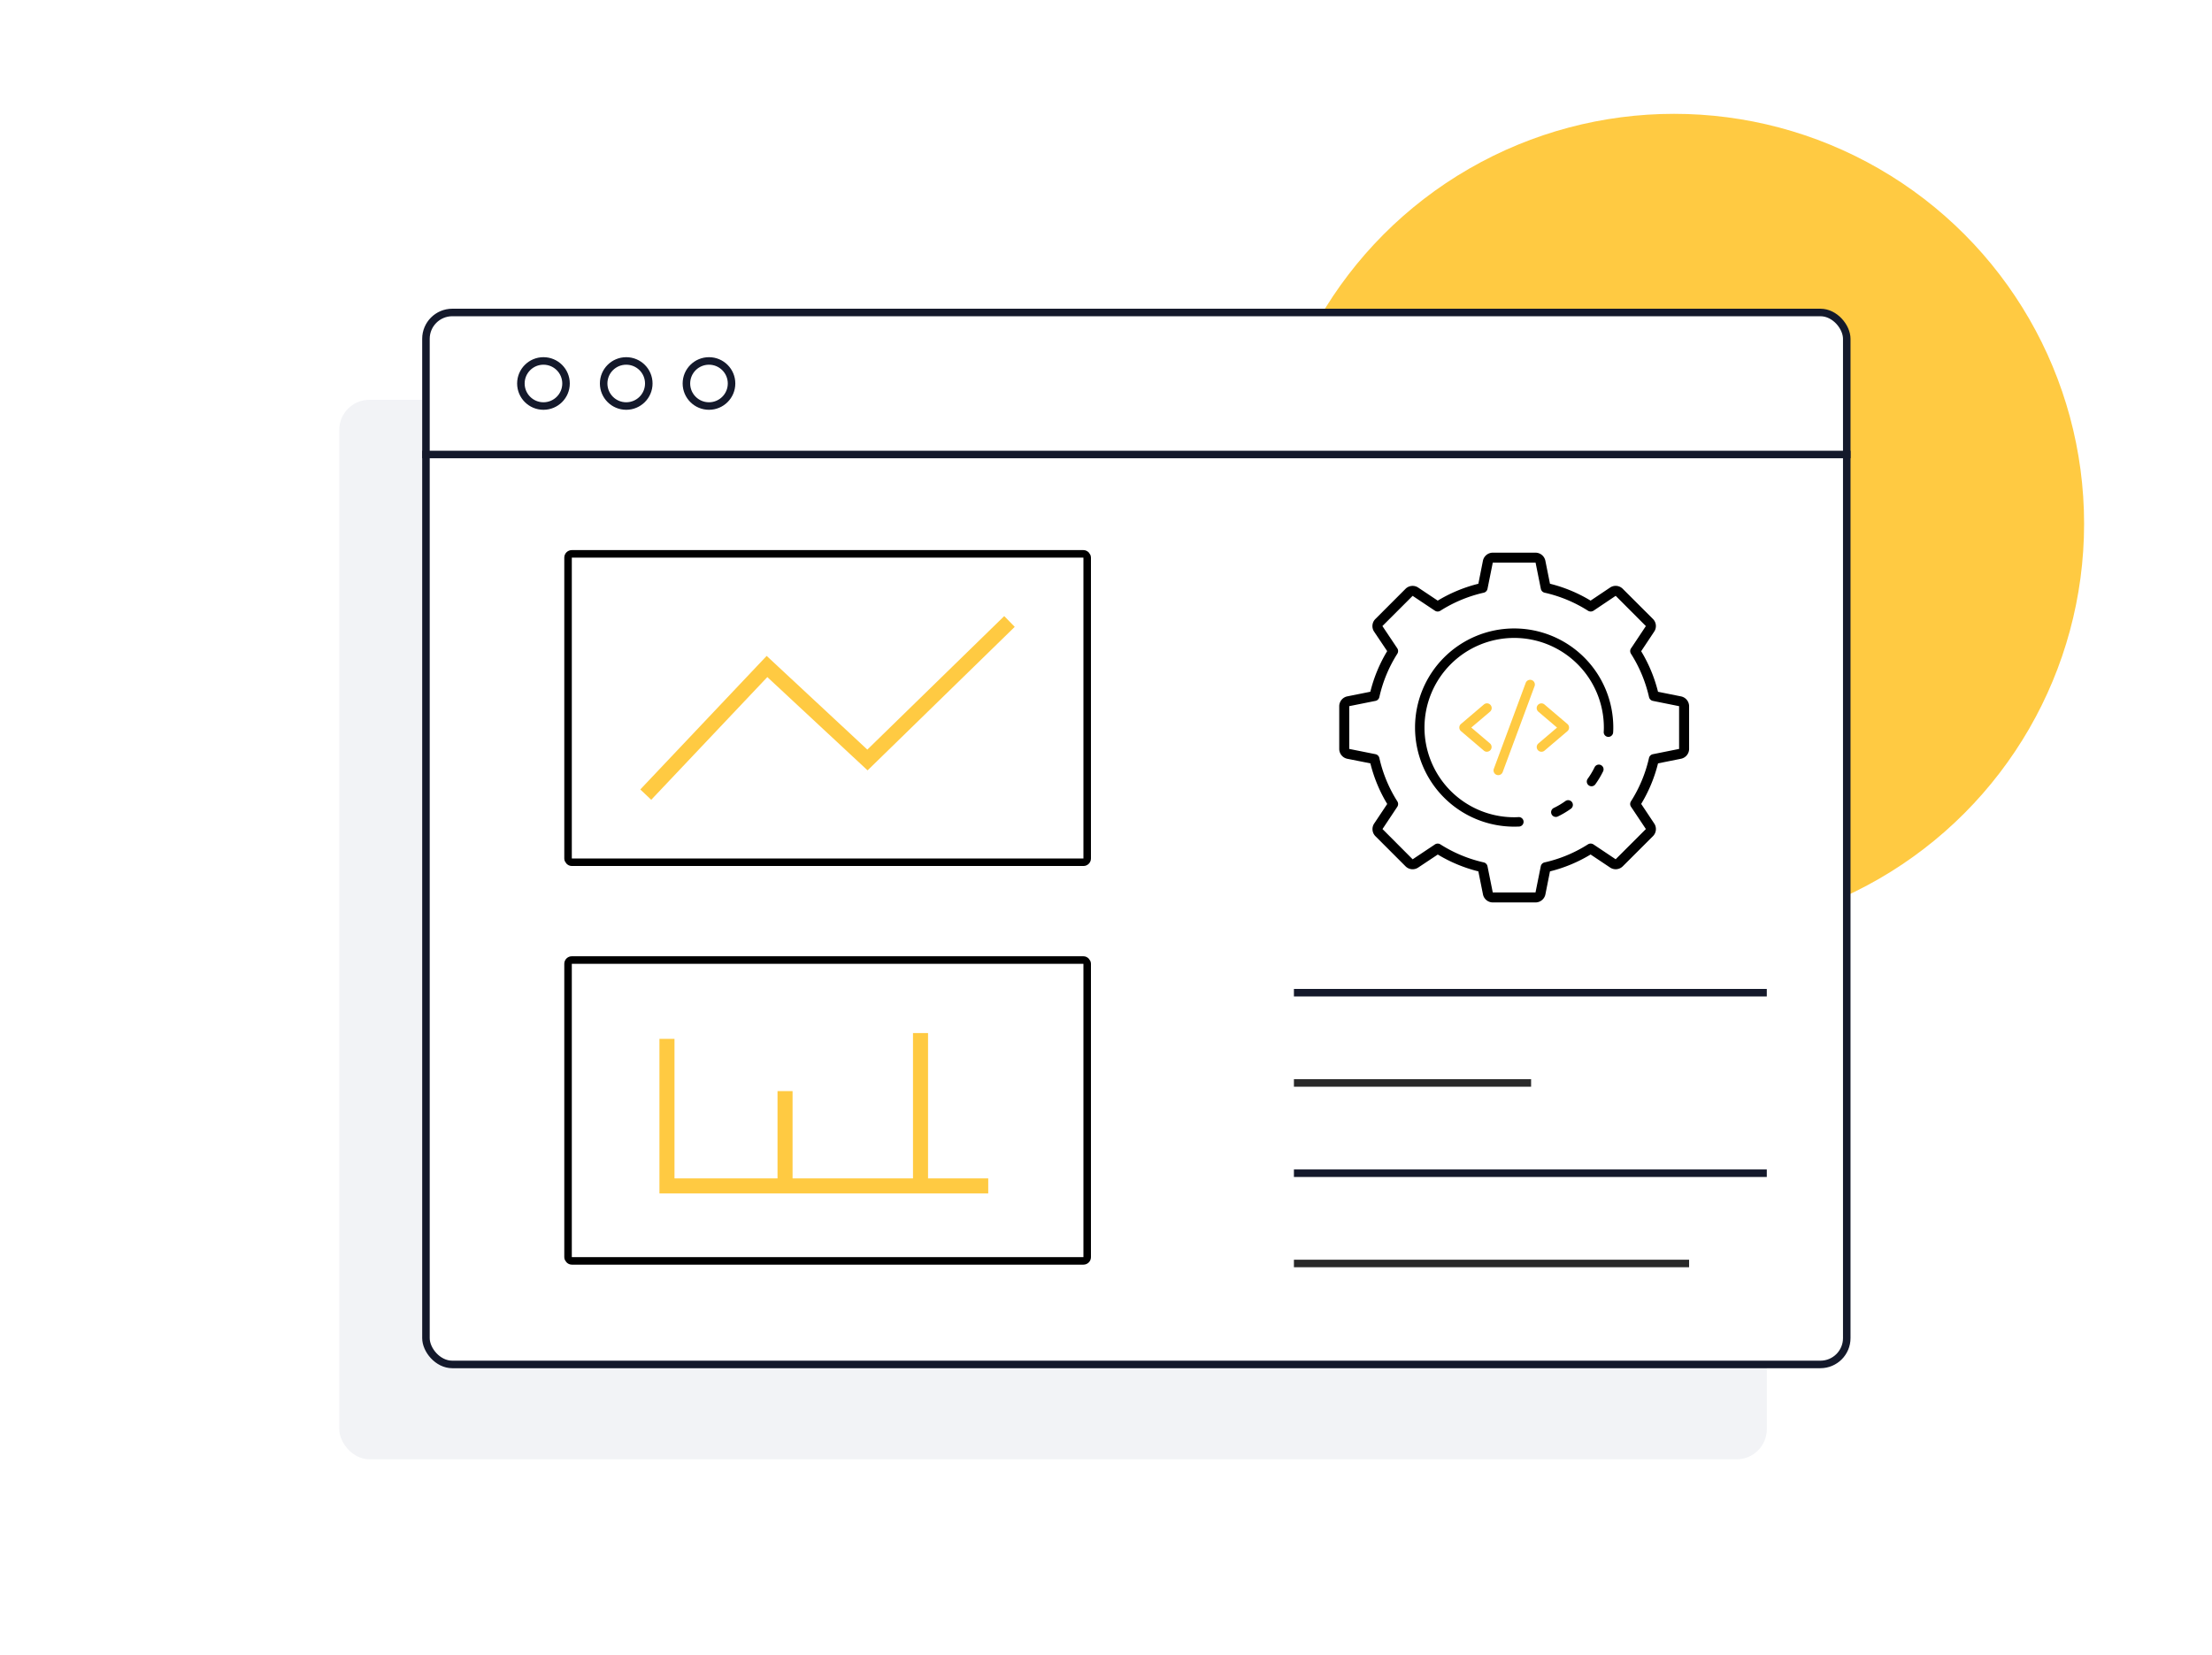
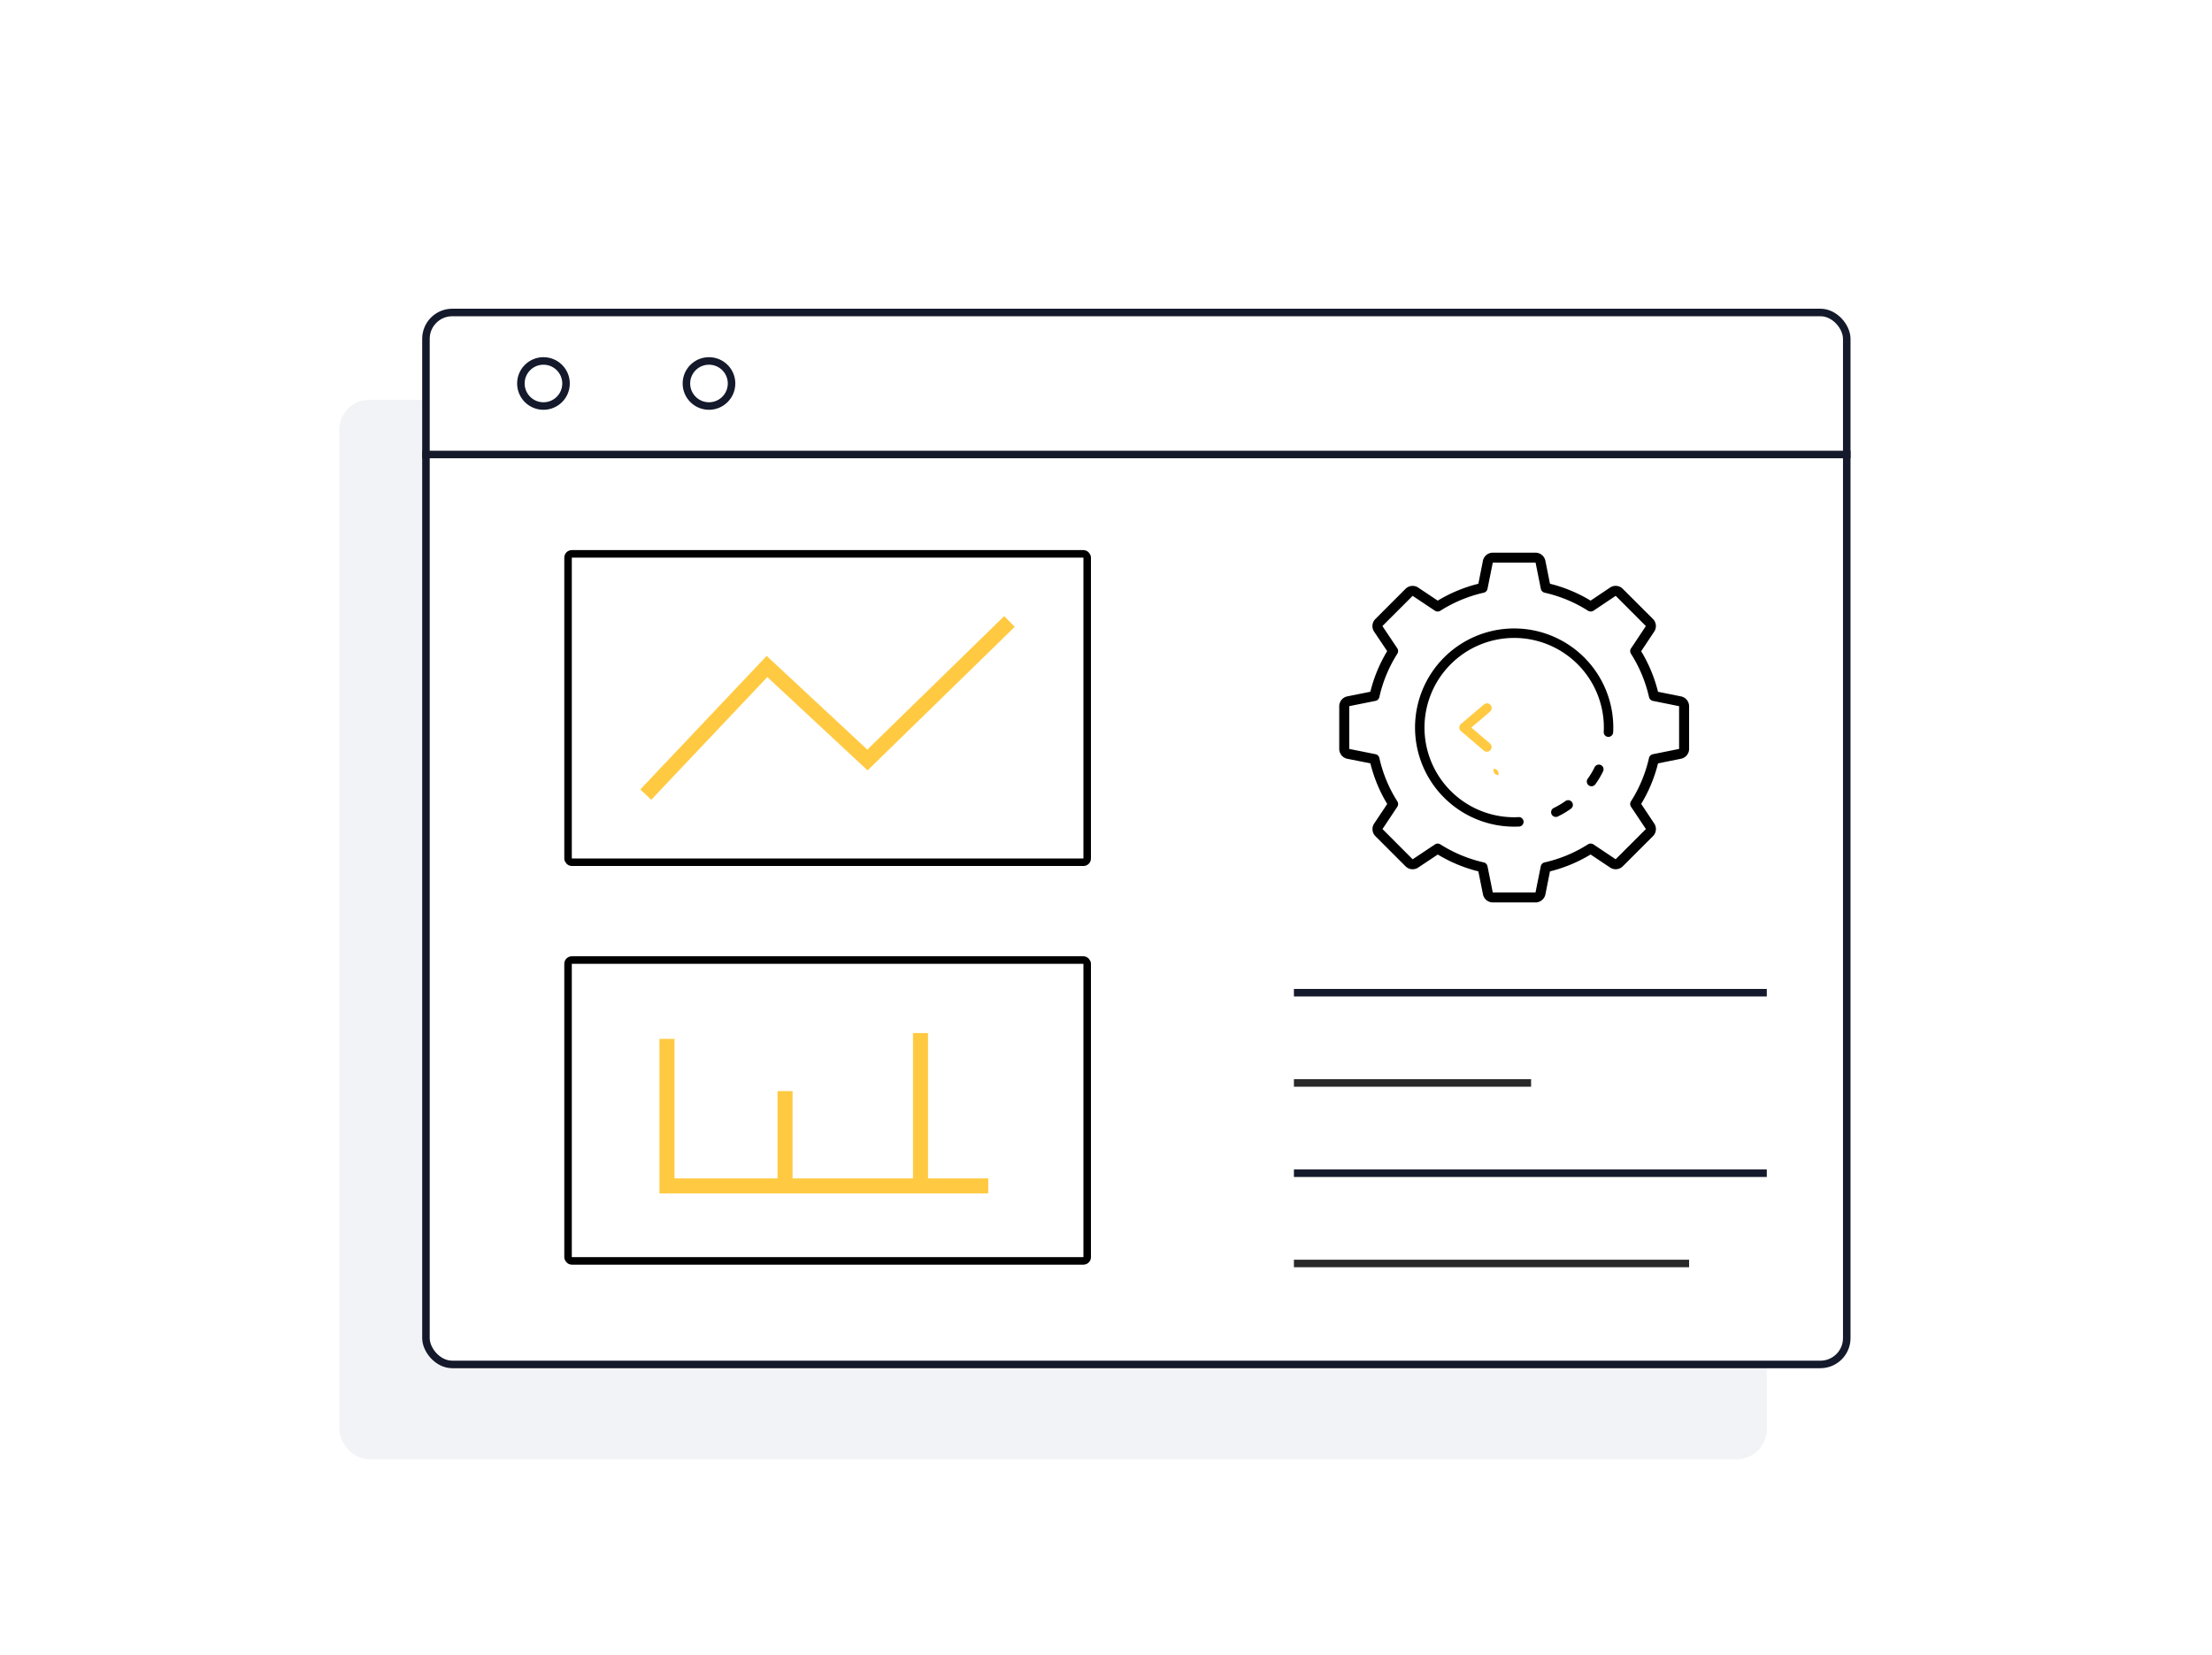
<svg xmlns="http://www.w3.org/2000/svg" width="294" height="220" viewBox="0 0 294 220">
  <g id="Group_1520" data-name="Group 1520" transform="translate(5266 1038.134)">
-     <rect id="Rectangle_637" data-name="Rectangle 637" width="294" height="220" transform="translate(-5266 -1038.134)" fill="#fff" />
    <rect id="Rectangle_638" data-name="Rectangle 638" width="189.735" height="140.857" rx="4" transform="translate(-5220.907 -984.979)" fill="#e9eaf0" opacity="0.58" />
-     <circle id="Ellipse_562" data-name="Ellipse 562" cx="54.5" cy="54.5" r="54.5" transform="translate(-5098 -1023)" fill="#ffca42" />
    <rect id="Rectangle_639" data-name="Rectangle 639" width="188.841" height="139.857" rx="3.5" transform="translate(-5209.386 -996.591)" fill="#fff" stroke="#14192b" stroke-width="1" />
    <line id="Line_1118" data-name="Line 1118" x2="189.841" transform="translate(-5209.886 -977.709)" fill="none" stroke="#14192b" stroke-width="1" />
    <ellipse id="Ellipse_529" data-name="Ellipse 529" cx="3" cy="2.997" rx="3" ry="2.997" transform="translate(-5196.768 -990.147)" fill="#fff" stroke="#14192b" stroke-width="1" />
-     <ellipse id="Ellipse_530" data-name="Ellipse 530" cx="3" cy="2.997" rx="3" ry="2.997" transform="translate(-5185.768 -990.147)" fill="#fff" stroke="#14192b" stroke-width="1" />
    <ellipse id="Ellipse_531" data-name="Ellipse 531" cx="3" cy="2.997" rx="3" ry="2.997" transform="translate(-5174.768 -990.147)" fill="#fff" stroke="#14192b" stroke-width="1" />
    <line id="Line_1143" data-name="Line 1143" x2="62.85" transform="translate(-5094.023 -906.157)" fill="none" stroke="#14192b" stroke-width="1" />
    <line id="Line_1143-2" data-name="Line 1143" x2="31.523" transform="translate(-5094.023 -894.157)" fill="none" stroke="#292929" stroke-width="1" />
    <line id="Line_1143-3" data-name="Line 1143" x2="62.85" transform="translate(-5094.023 -882.157)" fill="none" stroke="#14192b" stroke-width="1" />
    <line id="Line_1143-4" data-name="Line 1143" x2="52.523" transform="translate(-5094.023 -870.157)" fill="none" stroke="#292929" stroke-width="1" />
    <g id="Rectangle_675" data-name="Rectangle 675" transform="translate(-5191 -965)" fill="none" stroke="#000" stroke-width="1">
      <rect width="70" height="42" rx="1" stroke="none" />
      <rect x="0.5" y="0.5" width="69" height="41" rx="0.5" fill="none" />
    </g>
    <g id="Rectangle_676" data-name="Rectangle 676" transform="translate(-5191 -911)" fill="none" stroke="#000" stroke-width="1">
      <rect width="70" height="41" rx="1" stroke="none" />
      <rect x="0.5" y="0.5" width="69" height="40" rx="0.5" fill="none" />
    </g>
    <path id="Path_4647" data-name="Path 4647" d="M-5390.6-1020.98l16.113-17.035,13.352,12.431,18.877-18.416" transform="translate(210.429 88.49)" fill="none" stroke="#ffca42" stroke-width="2" />
    <g id="Group_1516" data-name="Group 1516" transform="translate(214.259 6.093)">
      <path id="Path_4648" data-name="Path 4648" d="M-5388.6-1018.2v19.551h42.7" transform="translate(-3.011 112.088)" fill="none" stroke="#ffca42" stroke-width="2" />
      <line id="Line_1174" data-name="Line 1174" y2="12.862" transform="translate(-5375.918 -899.166)" fill="none" stroke="#ffca42" stroke-width="2" />
      <line id="Line_1175" data-name="Line 1175" y2="20.58" transform="translate(-5357.912 -906.883)" fill="none" stroke="#ffca42" stroke-width="2" />
    </g>
    <g id="Group_1519" data-name="Group 1519" transform="translate(-107 -158.657)">
      <g id="setting" transform="translate(-4981 -806)">
        <path id="Path_4653" data-name="Path 4653" d="M28.093,48.5H22.407a1.341,1.341,0,0,1-1.3-1.055l-.616-3.074a19.581,19.581,0,0,1-5.393-2.24l-2.607,1.733a1.329,1.329,0,0,1-1.667-.155L6.8,39.683A1.333,1.333,0,0,1,6.65,38l1.727-2.591a19.4,19.4,0,0,1-2.238-5.4L3.063,29.4A1.343,1.343,0,0,1,2,28.093V22.407a1.341,1.341,0,0,1,1.055-1.3l3.08-.618a19.418,19.418,0,0,1,2.237-5.4L6.635,12.5a1.329,1.329,0,0,1,.155-1.669L10.817,6.8A1.333,1.333,0,0,1,12.5,6.645l2.591,1.73a19.57,19.57,0,0,1,5.4-2.243L21.1,3.063A1.343,1.343,0,0,1,22.407,2h5.686a1.341,1.341,0,0,1,1.3,1.055l.616,3.074a19.452,19.452,0,0,1,5.4,2.245L38,6.636a1.329,1.329,0,0,1,1.669.155L43.7,10.817a1.329,1.329,0,0,1,.157,1.685l-1.727,2.6a19.549,19.549,0,0,1,2.24,5.392l3.063.614a1.343,1.343,0,0,1,1.068,1.3v5.686a1.341,1.341,0,0,1-1.055,1.3l-3.074.616a19.549,19.549,0,0,1-2.24,5.392l1.734,2.607a1.329,1.329,0,0,1-.156,1.667L39.683,43.7A1.333,1.333,0,0,1,38,43.859l-2.591-1.732a19.452,19.452,0,0,1-5.4,2.245L29.4,47.437A1.343,1.343,0,0,1,28.093,48.5ZM15.086,40.677a.656.656,0,0,1,.351.1,18.245,18.245,0,0,0,5.769,2.4.664.664,0,0,1,.5.518l.7,3.478h5.68l.7-3.478a.664.664,0,0,1,.506-.518,18.122,18.122,0,0,0,5.767-2.4.688.688,0,0,1,.731.009l2.949,1.973,4.018-4.016-1.937-2.906a.651.651,0,0,1-.066-.1.664.664,0,0,1,.017-.676,18.227,18.227,0,0,0,2.4-5.769.664.664,0,0,1,.518-.5l3.482-.7V22.407l-3.478-.7a.664.664,0,0,1-.518-.5,18.227,18.227,0,0,0-2.4-5.769.664.664,0,0,1-.021-.676.64.64,0,0,1,.083-.118l1.918-2.885L38.743,7.737,35.8,9.713a.687.687,0,0,1-.731.009,18.122,18.122,0,0,0-5.767-2.4.664.664,0,0,1-.506-.518l-.7-3.478H22.407l-.7,3.478a.664.664,0,0,1-.5.518,18.245,18.245,0,0,0-5.769,2.4.664.664,0,0,1-.724-.009L11.756,7.741,7.737,11.756l1.976,2.955a.664.664,0,0,1,.009.724A18.119,18.119,0,0,0,7.331,21.2a.664.664,0,0,1-.558.514l-3.444.691v5.686l3.467.695a.67.67,0,0,1,.536.51,18.12,18.12,0,0,0,2.391,5.767.664.664,0,0,1-.008.723L7.749,38.744l4.009,4.02,2.906-1.938a.674.674,0,0,1,.421-.148Z" transform="translate(-2 -2)" />
      </g>
      <g id="Group_1518" data-name="Group 1518" transform="translate(-4970.925 -795.925)">
        <path id="Path_4654" data-name="Path 4654" d="M45.458,54.624a.627.627,0,0,1-.274-1.192,10.347,10.347,0,0,0,1.544-.917.627.627,0,0,1,.733,1.018,11.677,11.677,0,0,1-1.73,1.028A.627.627,0,0,1,45.458,54.624Z" transform="translate(-26.743 -29.567)" />
        <path id="Path_4655" data-name="Path 4655" d="M29.175,42.35A13.175,13.175,0,1,1,42.35,29.175c0,.22-.007.434-.02.654a.637.637,0,0,1-.665.587.627.627,0,0,1-.587-.665c.012-.194.018-.382.018-.576A11.92,11.92,0,1,0,29.175,41.1q.282,0,.565-.018a.629.629,0,1,1,.078,1.255C29.6,42.344,29.389,42.35,29.175,42.35Z" transform="translate(-16 -16)" />
        <path id="Path_4656" data-name="Path 4656" d="M53.016,47.73a.627.627,0,0,1-.509-.994,10.672,10.672,0,0,0,.92-1.536.627.627,0,1,1,1.125.556,11.9,11.9,0,0,1-1.027,1.713A.627.627,0,0,1,53.016,47.73Z" transform="translate(-29.56 -26.75)" />
-         <path id="Path_4657" data-name="Path 4657" d="M42.4,38.306a.627.627,0,0,1-.407-1.1l2.483-2.113-2.483-2.113a.628.628,0,1,1,.816-.956l3.044,2.59a.627.627,0,0,1,0,.956l-3.044,2.59A.627.627,0,0,1,42.4,38.306Z" transform="translate(-25.603 -21.913)" fill="#ffca42" />
        <path id="Path_4658" data-name="Path 4658" d="M29.047,38.306a.627.627,0,0,1-.407-.149L25.6,35.566a.627.627,0,0,1,0-.956l3.044-2.59a.628.628,0,1,1,.816.956L26.97,35.088,29.453,37.2a.627.627,0,0,1-.407,1.1Z" transform="translate(-19.493 -21.913)" fill="#ffca42" />
-         <path id="Path_4659" data-name="Path 4659" d="M33.257,39.57a.635.635,0,0,1-.218-.04.627.627,0,0,1-.37-.806l4.229-11.4a.628.628,0,1,1,1.176.439l-4.229,11.4A.627.627,0,0,1,33.257,39.57Z" transform="translate(-22.196 -20.068)" fill="#ffca42" />
+         <path id="Path_4659" data-name="Path 4659" d="M33.257,39.57a.635.635,0,0,1-.218-.04.627.627,0,0,1-.37-.806l4.229-11.4l-4.229,11.4A.627.627,0,0,1,33.257,39.57Z" transform="translate(-22.196 -20.068)" fill="#ffca42" />
      </g>
    </g>
  </g>
</svg>